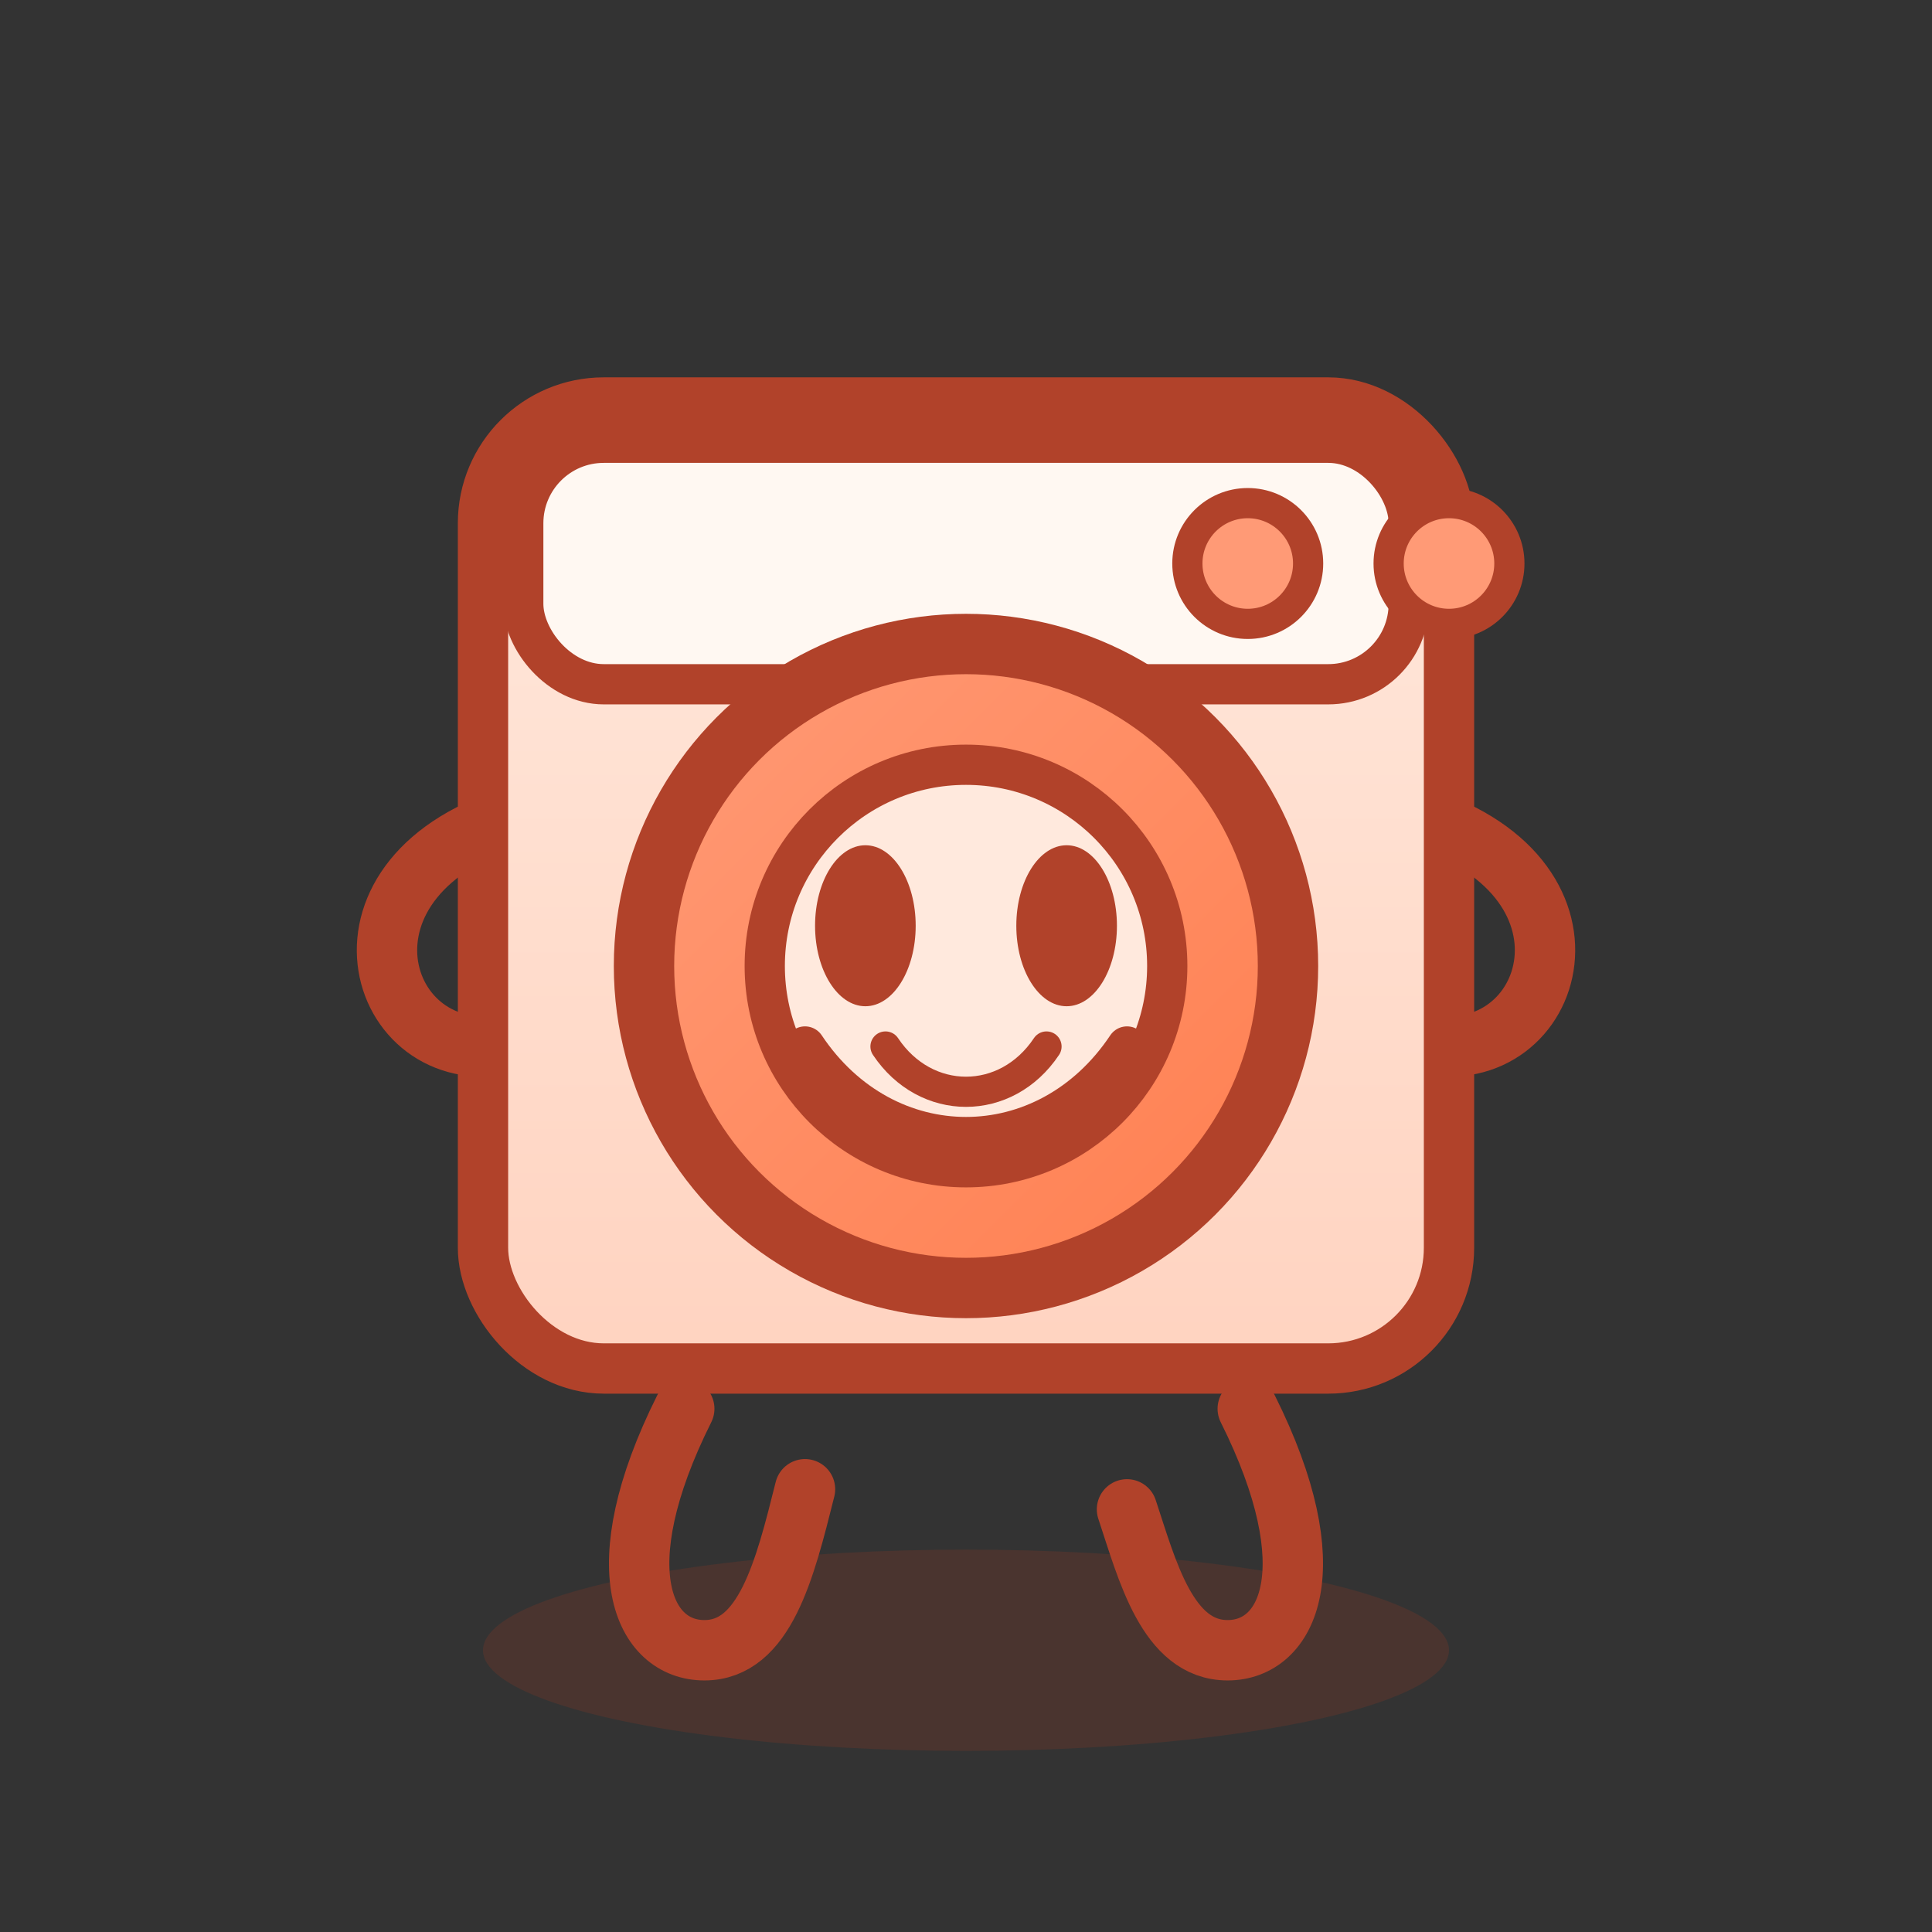
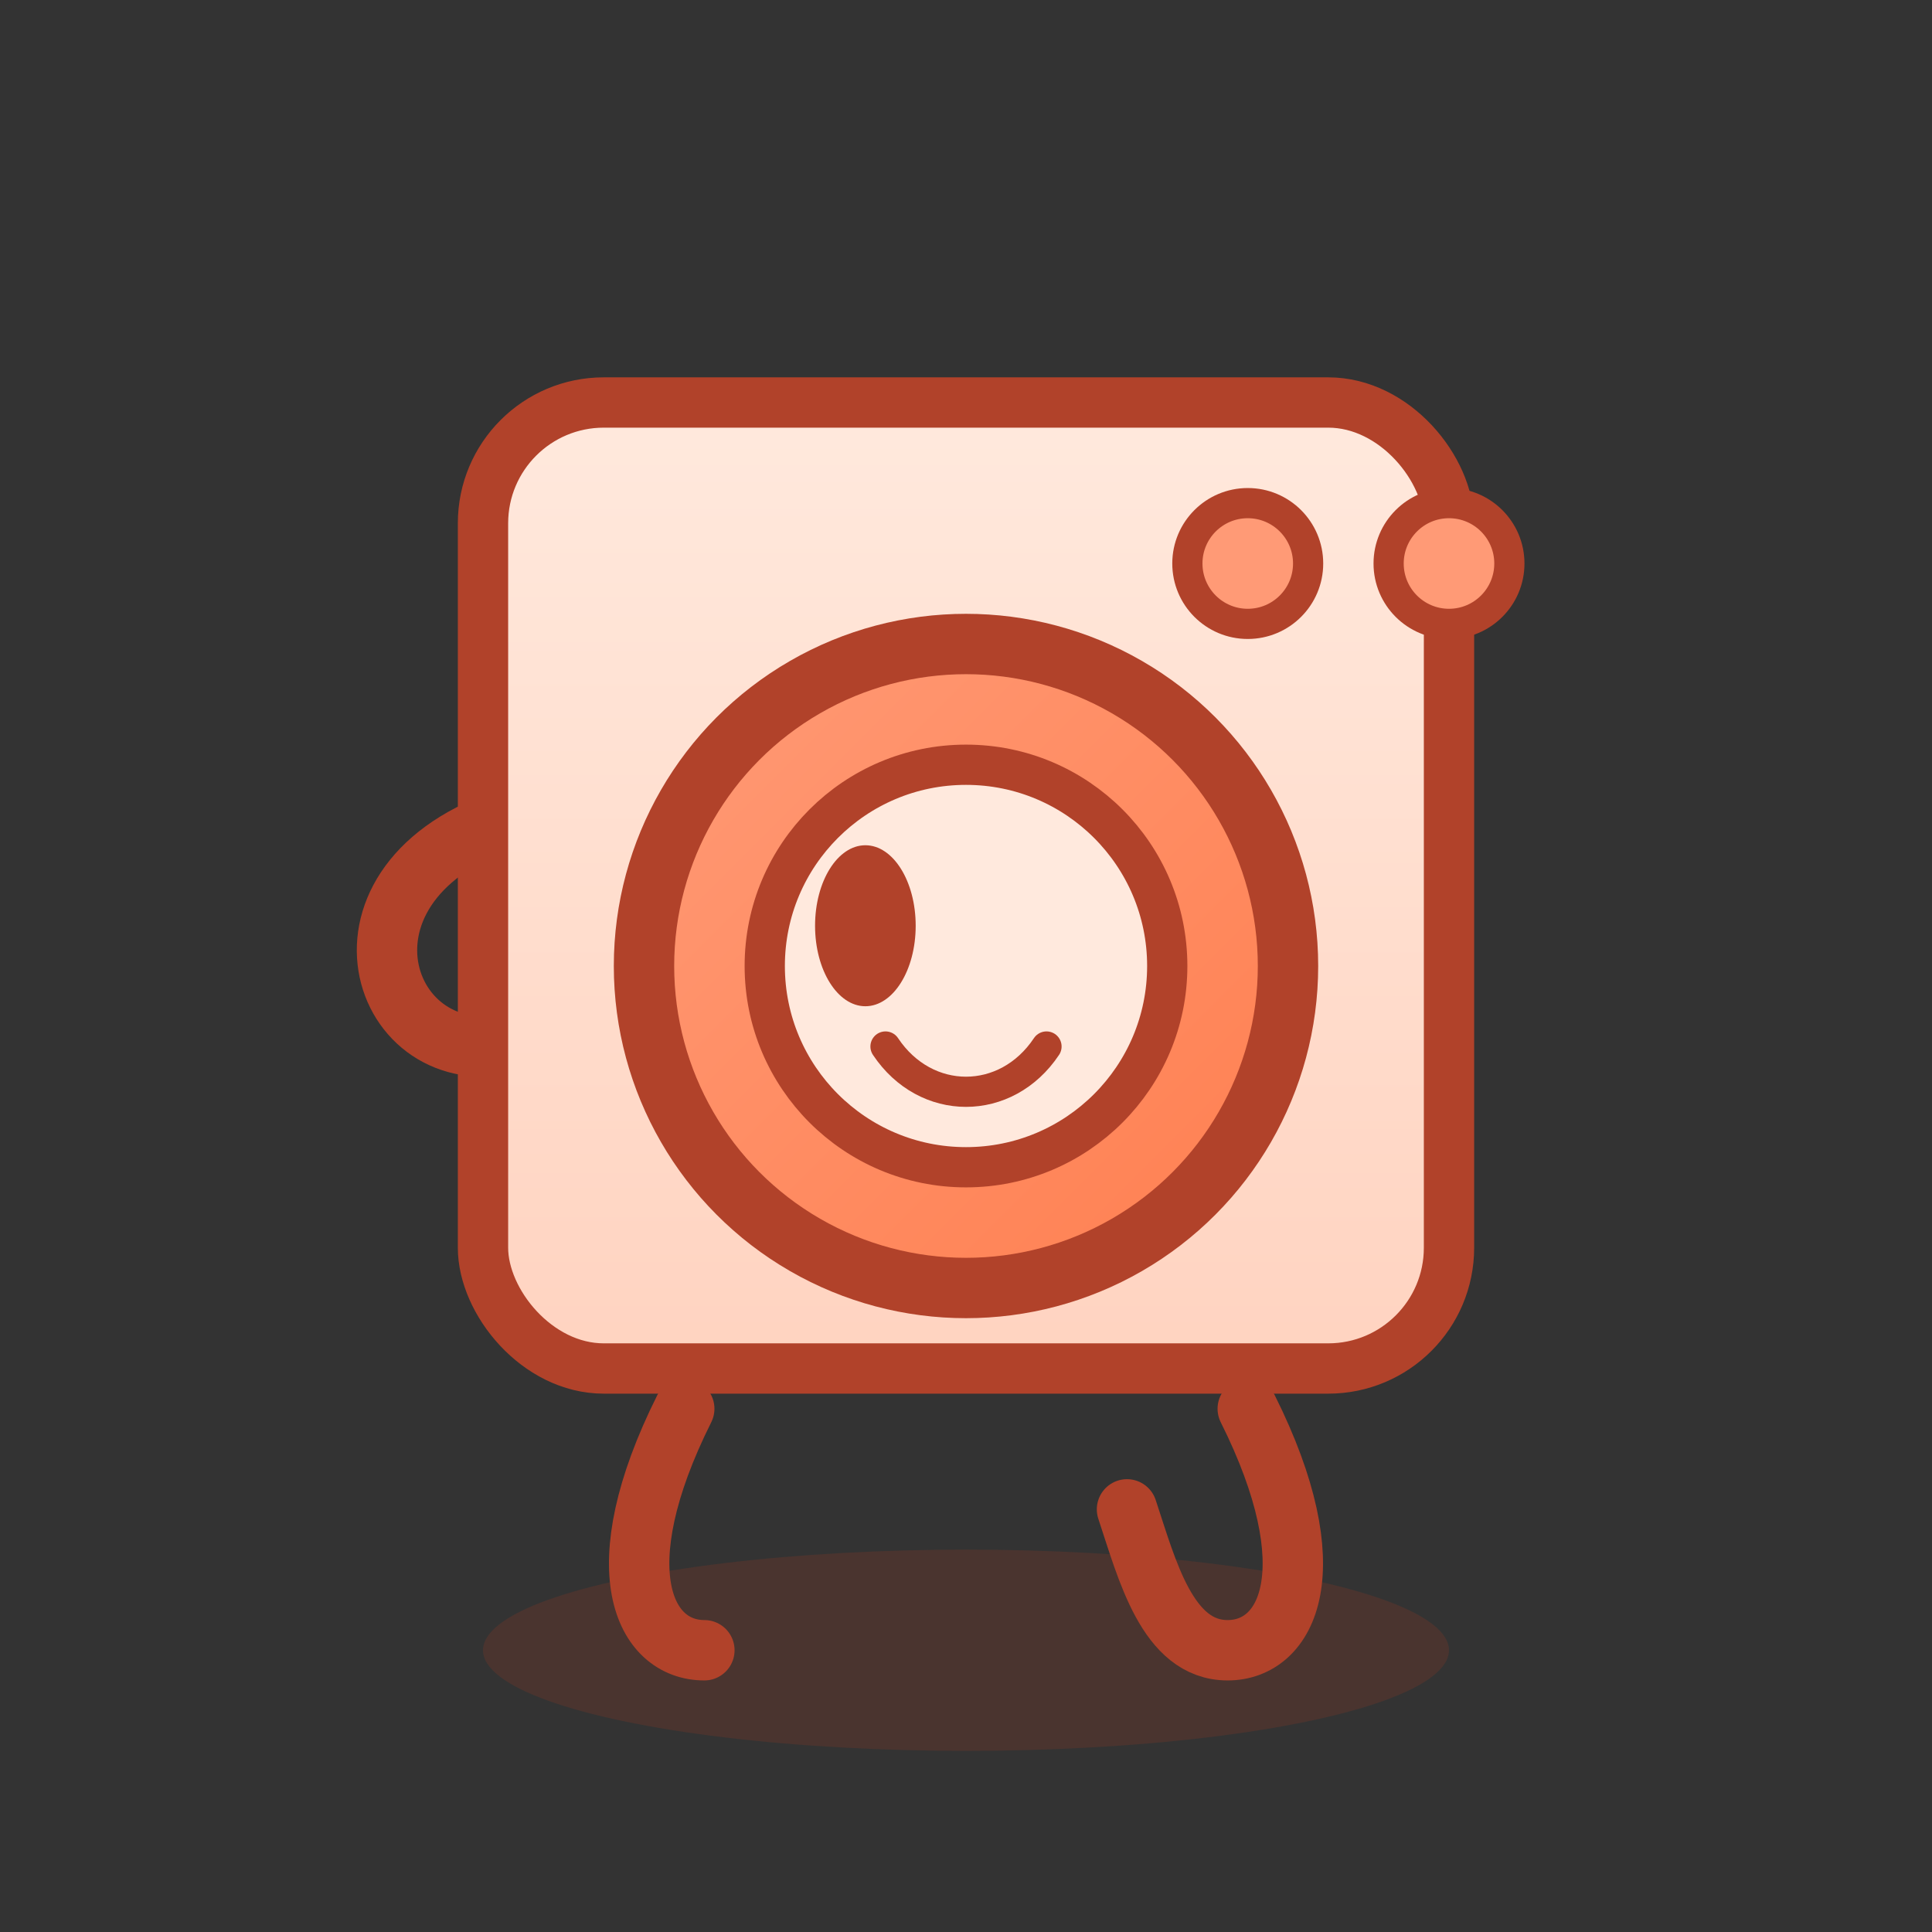
<svg xmlns="http://www.w3.org/2000/svg" viewBox="0 0 96 96" role="img" aria-label="Playful laundry icon">
  <rect x="0" y="0" width="96" height="96" fill="#333333" stroke="none" />
  <defs>
    <linearGradient id="bodyGradient" x1="0%" y1="0%" x2="0%" y2="100%">
      <stop offset="0%" stop-color="#ffe9dd" />
      <stop offset="100%" stop-color="#ffd3c0" />
    </linearGradient>
    <linearGradient id="drumGradient" x1="0%" y1="0%" x2="100%" y2="100%">
      <stop offset="0%" stop-color="#ff9a76" />
      <stop offset="100%" stop-color="#ff7f50" />
    </linearGradient>
  </defs>
  <ellipse cx="48" cy="82" rx="24" ry="5" fill="#a53a21" opacity="0.2" />
-   <path d="M34 70 C30 78 32 82 35 82 C38 82 39 78 40 74" stroke="#b1422a" stroke-width="3" stroke-linecap="round" fill="none" />
+   <path d="M34 70 C30 78 32 82 35 82 " stroke="#b1422a" stroke-width="3" stroke-linecap="round" fill="none" />
  <path d="M62 70 C66 78 64 82 61 82 C58 82 57 78 56 75" stroke="#b1422a" stroke-width="3" stroke-linecap="round" fill="none" />
  <path d="M28 40 C16 42 18 52 24 52 C30 52 30 44 34 45" stroke="#b1422a" stroke-width="3" stroke-linecap="round" fill="none" />
-   <path d="M68 40 C80 42 78 52 72 52 C66 52 66 44 62 45" stroke="#b1422a" stroke-width="3" stroke-linecap="round" fill="none" />
  <rect x="24" y="20" width="48" height="48" rx="6" fill="url(#bodyGradient)" stroke="#b1422a" stroke-width="2.5" />
-   <rect x="26" y="22" width="44" height="12" rx="4" fill="#fff8f2" stroke="#b1422a" stroke-width="2" />
  <circle cx="62" cy="28" r="3" fill="#ff9a76" stroke="#b1422a" stroke-width="1.5" />
  <circle cx="72" cy="28" r="3" fill="#ff9a76" stroke="#b1422a" stroke-width="1.5" />
  <circle cx="48" cy="48" r="16" fill="url(#drumGradient)" stroke="#b1422a" stroke-width="3" />
  <circle cx="48" cy="48" r="10" fill="#ffe9dd" stroke="#b1422a" stroke-width="2" />
  <ellipse cx="43" cy="46" rx="2.5" ry="4" fill="#b1422a" />
-   <ellipse cx="53" cy="46" rx="2.5" ry="4" fill="#b1422a" />
-   <path d="M40 52 C44 58 52 58 56 52" stroke="#b1422a" stroke-width="2" stroke-linecap="round" fill="none" />
  <path d="M44 52 C46 55 50 55 52 52" fill="none" stroke="#b1422a" stroke-width="1.5" stroke-linecap="round" />
</svg>